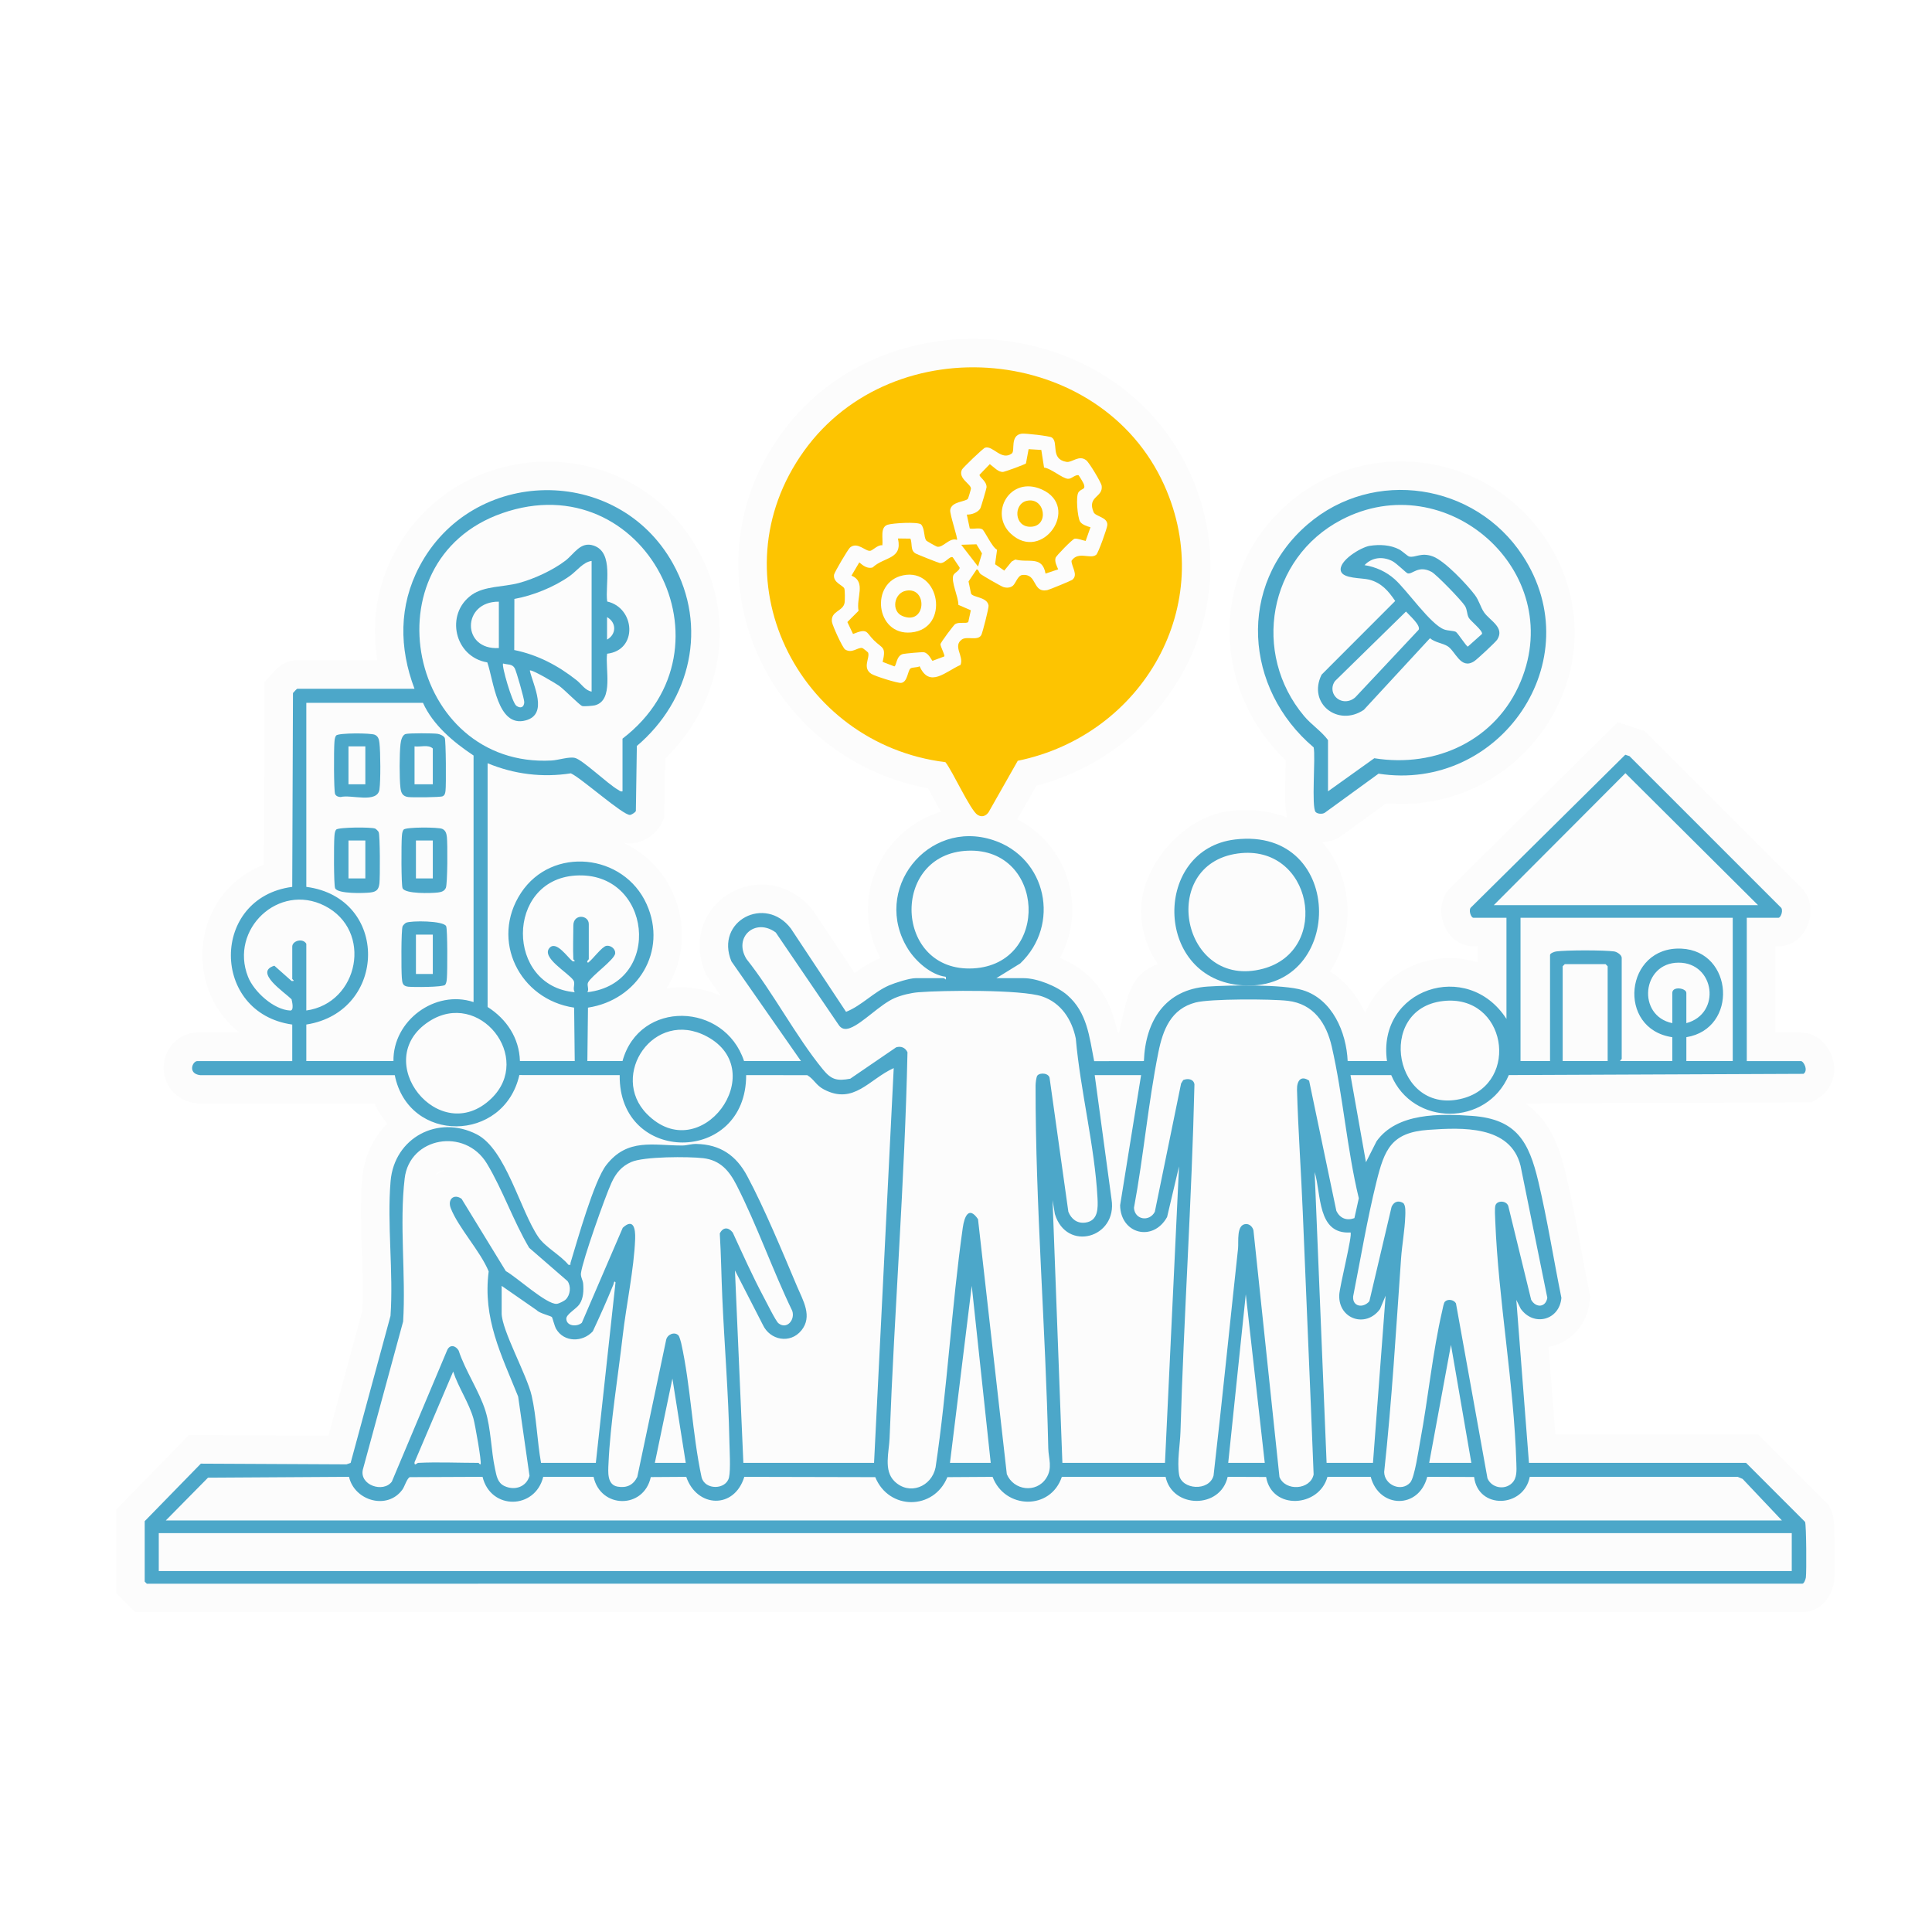
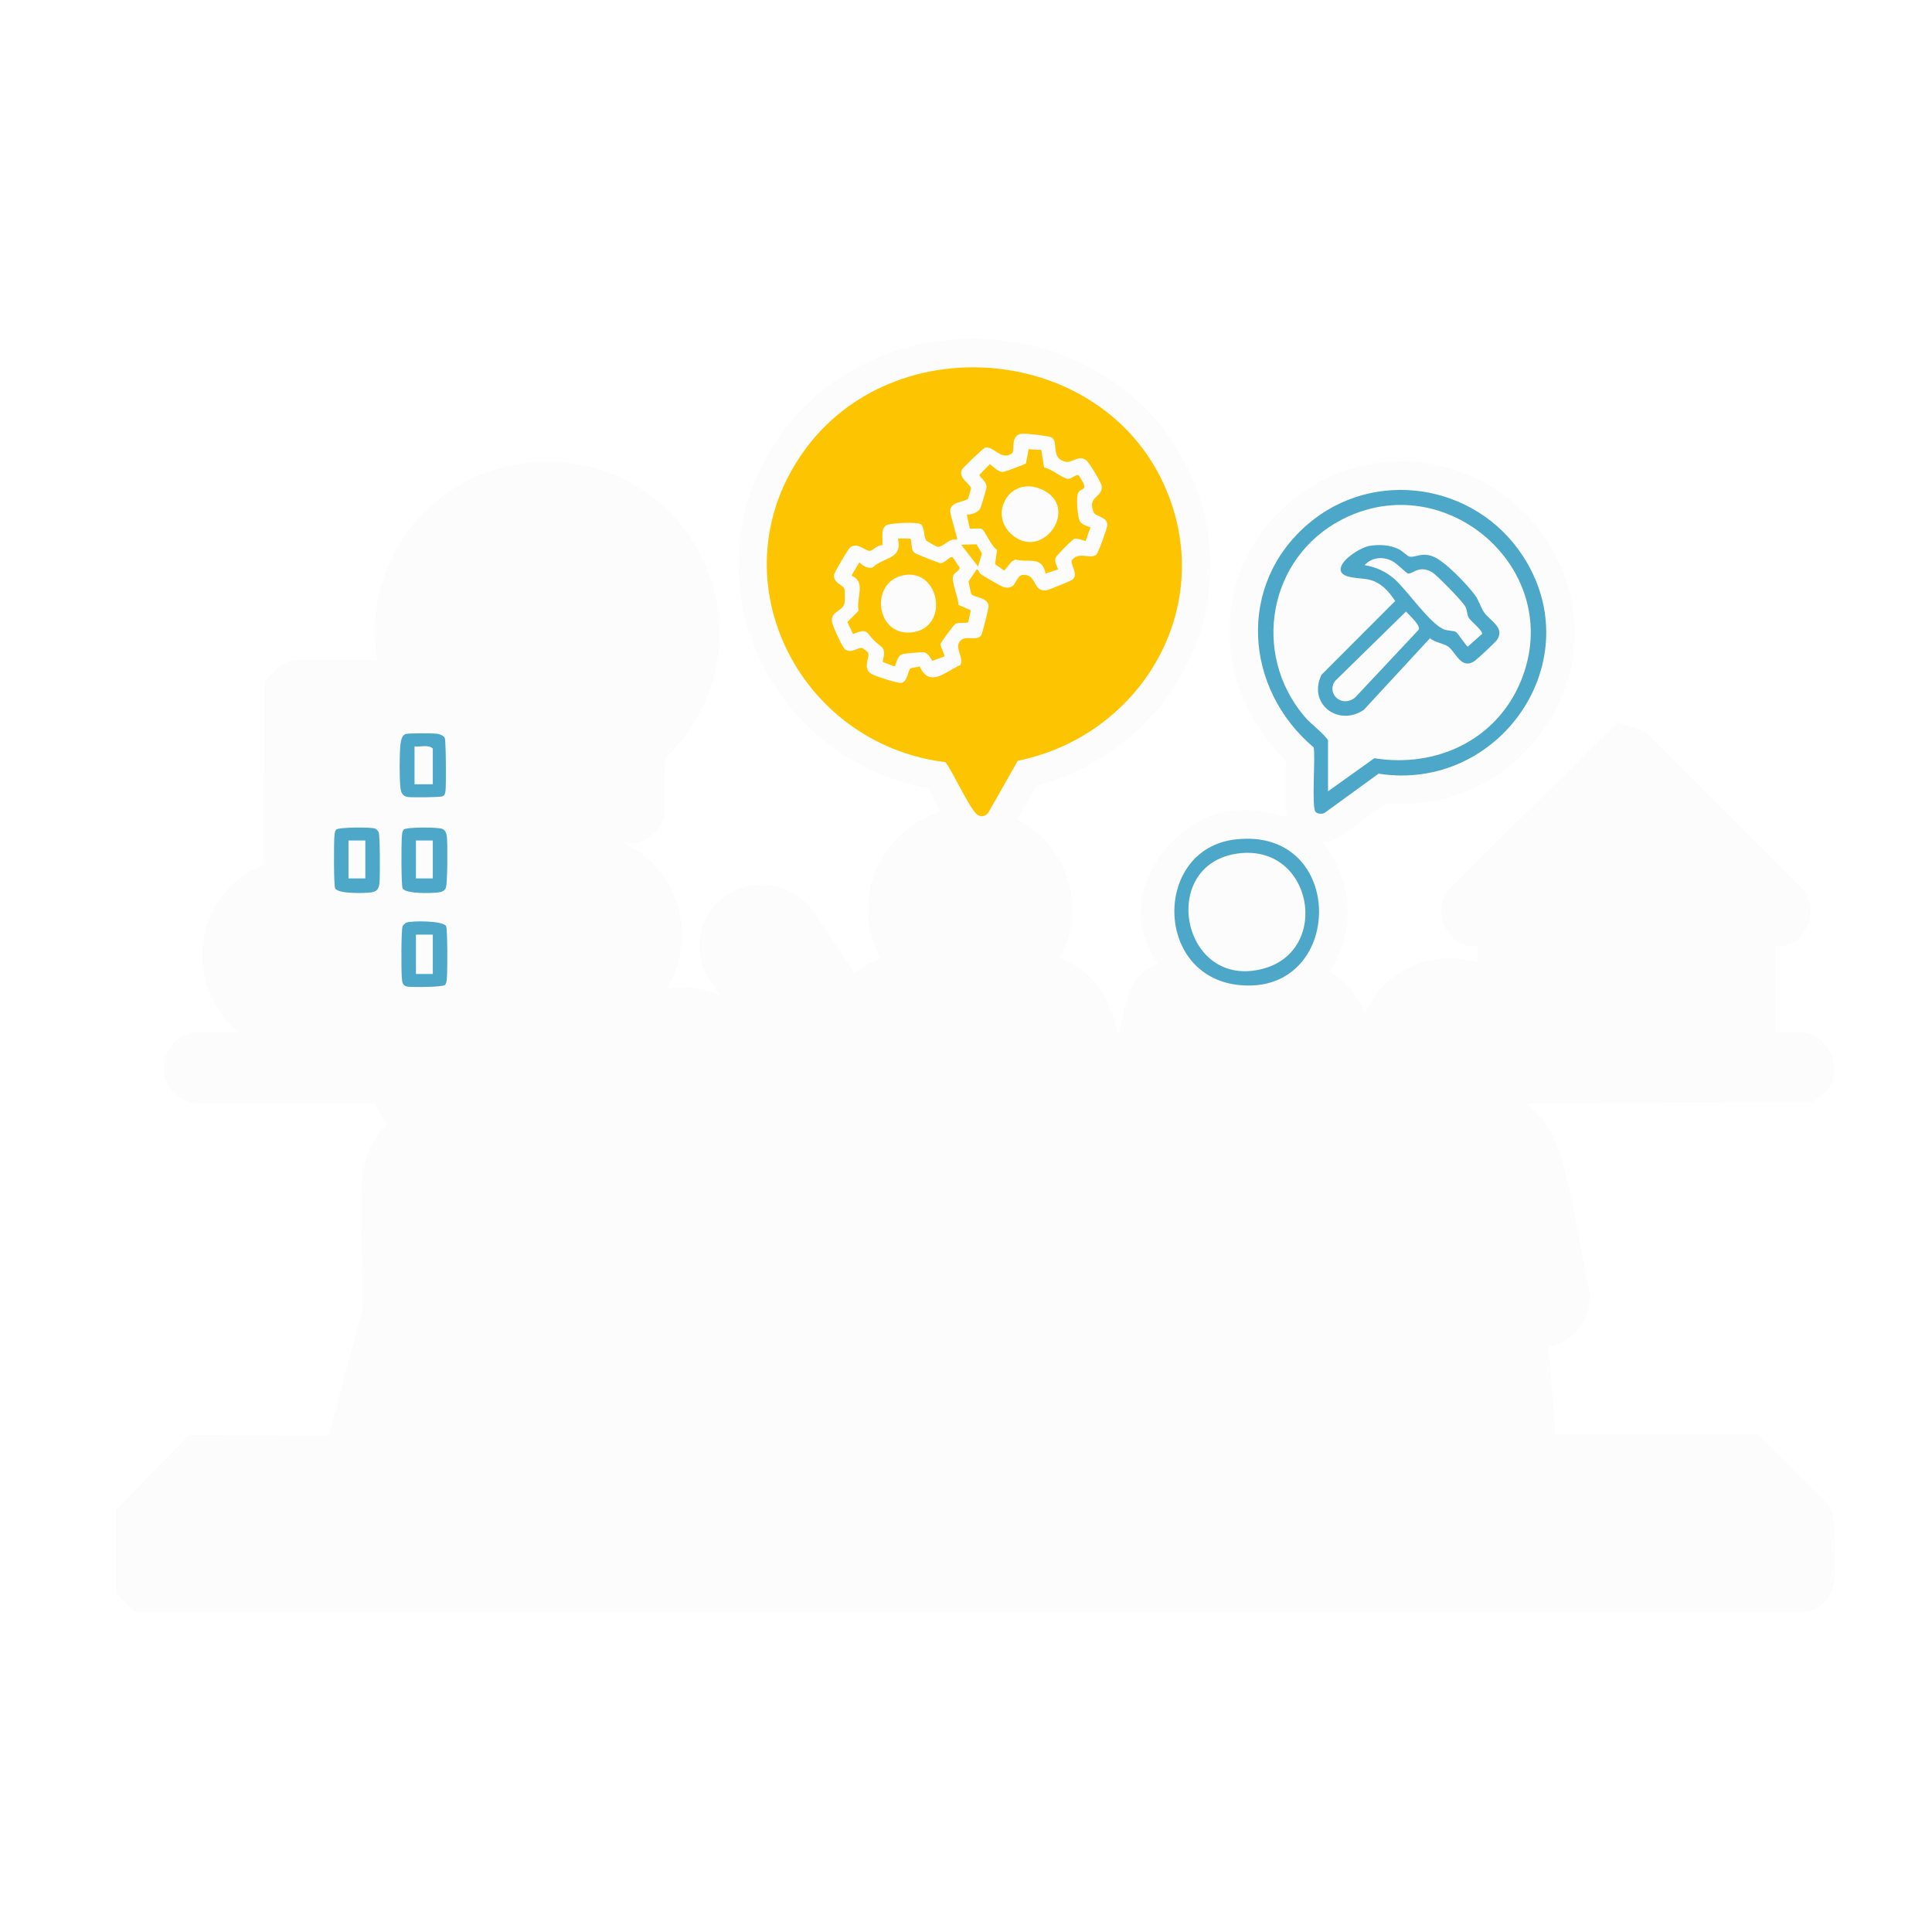
<svg xmlns="http://www.w3.org/2000/svg" id="Calque_2" data-name="Calque 2" viewBox="0 0 2033.68 2033.68">
  <defs>
    <style>
      .cls-1 {
        fill: none;
      }

      .cls-2 {
        filter: url(#drop-shadow-1);
      }

      .cls-3 {
        fill: #fdc401;
      }

      .cls-4 {
        fill: #4ca7c9;
      }

      .cls-5 {
        fill: #fcfcfc;
      }
    </style>
    <filter id="drop-shadow-1" x="76.91" y="311.29" width="1900" height="1431" filterUnits="userSpaceOnUse">
      <feOffset dx="10" dy="10" />
      <feGaussianBlur result="blur" stdDeviation="15" />
      <feFlood flood-color="#4ca7c9" flood-opacity=".75" />
      <feComposite in2="blur" operator="in" />
      <feComposite in="SourceGraphic" />
    </filter>
  </defs>
  <g id="Calque_1-2" data-name="Calque 1">
    <rect class="cls-1" width="2033.68" height="2033.68" />
    <g class="cls-2">
      <path class="cls-5" d="M1921.29,1619.84c-.32-30.84-1.25-34.43-3.9-40.26l-2.25-4.95-74.74-74.78h-213.22l-7.13-92c23.32-4.18,41.33-23.98,43.42-49.29l.35-4.25-.85-4.18c-3-14.76-5.82-30-8.56-44.74-4.77-25.73-9.71-52.34-15.9-78.49-5.17-21.82-12.11-44.45-27.77-62.09-4.48-5.04-9.46-9.45-14.98-13.22,0,0,0-.01.01-.02l301.4-1.27,7.31-4.65c13.44-8.55,19.31-25.12,14.62-41.25-4.79-16.44-18.22-27.49-33.43-27.49h-26.95v-90.84h3.28c14.42,0,26.89-9.72,31.77-24.75,4.72-14.55,1.14-29.26-9.11-38.48l-163.19-163.13-28.65-9.54-174.41,172.59c-10.31,9.21-13.93,23.97-9.19,38.56,4.88,15.04,17.35,24.75,31.77,24.75h4.76v17.02c-9.43-2.97-19.38-4.52-29.64-4.52-28.57,0-55.48,12.12-73.83,33.26-6.41,7.38-11.53,15.6-15.31,24.45-1.45-3.21-3.03-6.32-4.72-9.31-8.32-14.67-19.26-26.27-32.2-34.33,11.93-18.02,18.41-39.92,18.41-62.91,0-27.45-9.27-53.22-26.08-72.56-.2-.22-.4-.44-.59-.66,7.01-.26,13.61-2.28,19.18-5.93l.6-.39,47.63-34.62c5.45.48,10.9.72,16.3.72h.01c66.94,0,128.49-37.01,160.62-96.58,31.29-58.02,28.15-125.87-8.42-181.52-33.95-51.66-91.28-82.5-153.38-82.5-43.15,0-84.88,15.46-117.5,43.54-40.65,34.98-62.9,83.16-62.65,135.66.24,50.68,21.66,99.42,59.19,135.65-.05,4.45-.18,9.64-.28,13.72-.55,21.71-.9,35.93,1.93,46.46-12.82-5.15-27-7.85-42.02-7.85h0c-4.66,0-15.36.35-20.14,1.01-49.05,6.73-95.02,60.89-91.64,110.47,1.25,18.4,7.41,35.95,17.56,50.49-30.91,11.33-32.45,36.77-40.85,72.12h-1.42c-4.54-20.85-12.29-43.83-33.4-62.16-7.36-6.39-17.04-12.08-27.36-16.43,12.24-22.6,16.09-48.89,10.26-74.75-7.02-31.16-27.16-56.78-55.18-71.14l20.1-35.45c32.35-8.44,62.08-22.92,88.53-43.13,28.82-22.02,52.69-50.53,69.01-82.44,15.78-30.85,24.37-63.82,25.53-97.99,1.22-35.94-5.89-71.32-21.15-105.16-20.02-44.4-53.1-81.1-95.68-106.11-39.6-23.27-85.54-35.56-132.86-35.56-38.81,0-77.27,8.53-111.23,24.66-36.86,17.51-67.5,43.03-91.06,75.83-25.42,35.38-40.21,74.48-43.96,116.19-3.47,38.63,3.08,78.21,18.95,114.45,16.5,37.69,42.55,70.85,75.34,95.9,30.53,23.32,66.42,39.12,104.56,46.13,1.79,3.25,3.69,6.79,5.24,9.66,3.03,5.64,5.73,10.63,8.23,15.07-26.47,7.89-49.45,26.07-63.4,51.28-17.88,32.31-17.85,70.21-.24,102.77-1.76.68-2.8,1.12-2.85,1.14-9.4,4.08-17.3,9.45-24.32,14.52l-42.53-64.2-.57-.75c-13.57-17.92-33.54-28.2-54.78-28.2s-42.47,10.79-54.56,28.85c-12.22,18.26-14.02,41.38-4.93,63.41l1.25,3.03,15.18,21.77c-12.86-5.81-26.86-8.83-41.26-8.83-5.43,0-10.74.42-15.89,1.25,1.32-2.07,2.57-4.2,3.75-6.37,15.8-29.03,16.83-63.55,2.82-94.73-10.5-23.37-29.04-41.66-51.59-52.29,2.15.43,4.31.63,6.54.63h.02c.95,0,1.92-.04,2.86-.13,12.32-1.11,25.13-9.91,30.46-20.92l2.89-5.98.94-62.13c27.33-26.67,46.22-60.49,53.71-96.54,8.81-42.4,2.08-85.2-19.46-123.77-16.4-29.35-40.29-53.35-69.1-69.42-26.99-15.05-57.89-23-89.34-23s-63.94,8.34-91.52,24.13c-29.42,16.83-53.45,41.83-69.51,72.29-18.37,34.85-24.32,73.2-17.74,112.68h-84.39c-13.67,0-21.27,8.39-26.29,13.94l-8.07,8.84-.73,192.46c-16.43,6.27-30.53,16.31-41.57,29.72-14.77,17.95-22.97,41.06-23.09,65.08-.12,24.17,7.93,47.55,22.67,65.85,4.83,5.99,10.25,11.34,16.21,15.99h-44.15c-18.77,0-34.36,15.49-35.49,35.27-1,17.43,10.7,36.55,34.99,39.35l1.71.2,185.09.03c3.65,7.71,8.2,14.75,13.53,21.02-15.15,15.2-24.47,35.61-26.37,57.97-2.14,25.15-1.21,51.24-.3,76.48.79,22.15,1.55,43.13.35,62.98l-35.56,131.11-146.9-.72-76.51,78.41v88.23l19.8,19.79h1755.03c12.59,0,23.62-7.3,29.51-19.53,2-4.14,3.41-8.77,3.99-13.05.77-5.7.77-21.97.64-34.61ZM448.71,1226.49c3.04-3.75,7.62-4.86,10.42-5.17-3.74,1.15-7.25,2.9-10.42,5.17Z" />
-       <path class="cls-4" d="M503.27,793.41v256.57c20.04,12.73,33.34,32.76,34.02,56.93h57.69l-.63-56.25c-57.46-8.42-88.72-70.98-55.92-120.8,32.57-49.46,108.21-41.56,132.24,11.91,22.33,49.69-9.59,100.95-61.74,108.9l-.65,56.24h36.98c17.84-64.82,107.44-62.06,127.96,0h59.91l-73.23-104.99c-17.57-42.58,35.74-70,62.62-34.5l58.07,87.66c16.32-6.45,29.01-20.78,45.21-27.81,6.31-2.74,21.53-7.61,27.9-7.61h29.59c1.5,0,3.09,3.82,2.23-1.47-15.54-1.89-31.57-16.24-39.66-29.14-38.82-61.96,20.29-137.5,89.62-114.73,56.46,18.55,71.15,89.18,28.45,129.83l-25.16,15.51h28.85c14.19,0,35.06,8.46,45.81,17.79,21.04,18.26,23.23,43.91,28.32,69.55l52.35-.08c1.54-42.22,22.47-75.54,67.23-78.45,23.19-1.51,79.32-2.54,99.93,3.76,31.29,9.57,45.99,44.32,47.33,74.68h41.42c-10.79-76,84.83-107.99,125.74-44.36v-106.47h-34.76c-2.71,0-5.66-8.73-2.29-11.18l162.13-160.44,4.44,1.48,159.02,158.97c3.37,2.45.42,11.18-2.29,11.18h-33.28v150.84h56.95c3,0,8.06,10.02,2.71,13.43l-310.15,1.3c-23.07,54.32-101.17,54.13-123.77.06h-42.9l16.29,91.68,11.17-22.08c21.46-30.13,66.88-29.08,100.48-26.7,47,3.34,59.9,27.27,69.83,69.21,9.55,40.33,16,81.65,24.25,122.28-1.94,23.48-28.97,30.81-42.78,11.59l-4.67-9.36,13.3,171.53h228.55l62.1,62.14c1.34,2.95,1.62,52.66.84,58.46-.26,1.95-1.89,6.58-3.77,6.58H144.54l-2.22-2.22v-63.59l59.1-60.56,153.26.75,4.4-1.52,41.97-154.73c3.23-45.92-3.76-96.51.1-141.86,3.9-45.79,50.09-70.21,90.77-49.23,30.72,15.85,45.45,79.84,64.85,108.19,7.23,10.56,23.24,18.89,31.58,29.07,3.26.49,1.73-.53,2.23-2.15,7.11-23.24,24.68-86.26,37.65-102.87,22.38-28.66,49.33-20.48,79.92-20.53,5.02,0,9.32-1.74,14.74-1.64,25.21.43,42.08,12.14,53.62,33.73,18.08,33.79,37.3,80.23,52.46,116.14,6.27,14.85,16.68,31.62,4.55,46.48-11.72,14.37-33.03,10.33-40.57-6.04l-29.32-57.18,8.86,202.59h137.57l20.7-415.54c-25.85,11.58-41.93,39.03-73.49,22.44-8.46-4.45-10.24-10.63-17.52-15.02l-64.32-.05c.17,94.57-134.35,94.57-133.12,0l-105.61-.08c-16.23,71.43-116.62,72.51-131.14.16l-204.85-.04c-13.35-1.54-8.23-14.81-2.93-14.81h99.85v-38.45c-85.99-12.14-86.23-133.64-.01-144.93l.78-204.04c.82-.9,4-4.46,4.41-4.46h123.52c-16.31-43.12-16.57-87.49,5.15-128.69,55.57-105.43,208.39-107.83,266.75-3.37,37.14,66.48,18.9,144.19-37.86,192.25l-1.03,68.47c-.73,1.51-4.49,3.96-6.15,4.11-7.22.65-51.7-39.16-62.29-43.78-29.87,4.68-59.74.95-87.63-10.62ZM645.28,822.98v-55.46c124.34-95.17,22.96-289.45-126.5-237.37-144.15,50.23-98.09,268.54,51.87,260.37,7.29-.4,18.55-4.31,24.71-2.68,8.11,2.14,34.56,27.47,45.03,33.38,1.66.93,2.66,2.25,4.89,1.76ZM435.22,729.82h-122.78v193.72c87.66,11.46,85.63,131.54,0,144.92v38.45h91.72c-.65-42.42,43.68-75.52,84.32-62.11v-259.53c-21.13-14-42.7-32.02-53.25-55.46ZM1840.55,942.77l-139.59-138.9-138.52,138.9h278.11ZM1008.94,885.46c-82.29,3.07-77.84,128.41,5.48,123.9,81.42-4.41,75.77-126.93-5.48-123.9ZM593.51,999.7c-.54-11.69,0-23.76,0-35.49,0-12.67,16.27-11.26,16.27-1.48v36.97c0,.25-3.17,2.58-.75,3.69,4.71-3.3,14.58-17.07,19.32-17.79s9.64,3.45,9.23,7.95c-.62,6.71-25.25,23.78-28.56,30.64-1.51,3.12,1.35,6.9-.71,10.24,80.38-9.33,67.86-128.08-12.64-122.79-73.55,4.83-73.51,116.53-.68,122.79-2.63-3.98,1-8.88-1.43-12.56-5.13-7.79-34.83-24.23-24.84-34.38,7.18-7.29,18.85,10.47,24.07,14.41,4.52.36.75-1.53.72-2.21ZM312.44,1053.68c55.38-7.7,70.51-84.27,19.29-110.23-48.37-24.52-100.41,24.72-80.66,74.72,6.18,15.64,26.96,34.67,44.35,35.54,4.29.22,2.13-9.08,1.48-11.86-7.43-7.43-40.03-28.7-18.09-35.31l18.11,16.07c4.53.38.72-1.6.72-2.21v-34.01c0-6.01,11.02-9.34,14.79-2.96v70.24ZM1813.92,956.08h-223.37v150.84h31.07v-111.65c0-1.88,4.63-3.51,6.58-3.77,10.78-1.45,50.04-1.47,60.8,0,3.2.44,8.06,3.74,8.06,6.73v106.47c0,.45-1.87,1.13-1.48,2.22h54.73v-25.14c-58.94-8.65-50.13-96.06,9.69-93.22,54.82,2.6,59.91,84.28,5.11,93.22v25.14h48.82v-150.84ZM1082.03,1122.08c2.89-3.33,12.59-2.65,12.91,3.37l19.64,140.08c3.1,7.73,9.3,12.59,18.01,11.39,13.46-1.87,13.24-15.12,12.68-25.8-2.87-54.27-18.06-113.27-22.86-167.91-4.1-20.02-15.46-37.63-35.5-44.37-21.85-7.35-104.53-6.45-130.21-4.36-7.79.64-17.75,2.98-24.96,6.11-15.49,6.72-33.69,26.59-46.87,31.51-5.28,1.97-9.37,1.14-12.39-3.75l-65.89-96.8c-21.46-15.81-44.93,4.87-30.85,27.88,28.31,35.62,52.03,81.58,80.46,116.25,8.76,10.69,14.59,12.48,28.79,9.8l48.33-33.04c5.17-1.57,9.64.35,11.93,5.18-2.91,135.82-13.76,270.88-18.85,406.42-.54,14.35-6.48,33.7,5.06,45.1,15.63,15.44,39.16,5.95,43.35-14.46,12.51-83.61,16.78-168.72,28.64-252.34,1.65-11.66,6.29-23.3,16.04-9.01l30.32,268.41c7.17,17.17,30.96,20.35,41.4,4.32,7.07-10.86,2.47-20.72,2.23-31.66-2.75-127.04-13.48-254.63-13.37-381.61,0-2.34.67-9.22,1.95-10.7ZM1765.11,1066.99c37.17-10.01,30-63.68-8.14-63.67-38.81,0-44.2,55.92-6.66,63.67v-31.79c0-7.48,14.79-5.14,14.79,0v31.79ZM1682.27,1106.92v-99.82l-2.22-2.22h-42.9l-2.22,2.22v99.82h47.34ZM1415.69,1272.24l4.63-20.91c-12.52-51.92-16.59-107.79-28.43-159.5-5.67-24.78-19.1-45.18-46.32-48.34-17.41-2.03-81.61-2.26-97.04,1.75-25.99,6.76-34.42,28.72-39.2,52.5-10.76,53.52-15.62,109.85-25.68,163.68.8,12.64,16.21,15.05,21.96,4.14l27.64-135.04,2.25-3.65c4.76-1.92,10.85-1.19,11.81,4.49-2.8,122.14-11.17,243.51-14.69,365.29-.42,14.56-3.77,31.05-1.46,45.7,2.48,15.72,31.53,17.99,36.26.93,9.16-79.58,17.1-159.29,25.78-238.94.79-7.26-2.02-25.37,8.29-25.89,3.85-.19,7.12,3.09,7.94,6.72l27.36,259.54c6.2,15.42,32.61,13.68,35.97-2.62-3.58-92.33-7.7-184.14-11.43-276.26-1.73-42.66-4.85-85.81-6.06-128.56-.26-9.26,3.86-15.79,12.75-9.73l28.65,136.98c3.76,7.95,10.82,10.7,19.04,7.72ZM1508.86,1043.74c-71.64,8.33-50.97,121.97,21.1,102.43,60.63-16.44,45.62-110.19-21.1-102.43ZM507.18,1146.32c44.55-42.95-12.65-115.5-65.59-81.1-62.99,40.92,10.91,133.82,65.59,81.1ZM670.95,1162.59c56.52,57.37,131.28-45.18,63.11-81.58-55.79-29.78-103.1,40.99-63.11,81.58ZM1191.14,1121.7h-48.82l17.74,130.89c6.31,40.56-47.45,55.64-59.68,15.29l-2.42-14.56,10.34,276.53h107.99l14.78-312.02-12.55,53.24c-14.87,26.69-48.99,17.76-49.45-12.35l22.08-137.02ZM1511.01,1360.14c3.04-3.13,9.41-2.06,11.57,1.8l33.18,184.21c4.38,10.17,18,12.61,25.79,5.03,5.49-5.34,4.82-13.64,4.61-20.65-2.49-84.05-18.91-171.85-22.23-255.78-.15-3.84-.77-13.03.23-16.01,1.91-5.68,12.82-5.09,13.8,1.98l23.79,97.48c4.97,8.76,15.25,8.22,17.01-2.07l-28.2-139.07c-10.73-42.84-61.8-40.19-96.98-37.75-39.15,2.72-46.27,20.73-54.69,54.76-9.82,39.7-16.58,80.41-24.52,120.53-.92,11.13,10.79,12.63,17.06,5.11l23.39-99.36c2.36-5.28,6.75-7.03,11.94-4.19,3.21,2.07,2.57,10.51,2.45,14.14-.47,14.28-3.39,30.01-4.41,44.39-5.29,74.98-9.68,150.05-17.78,224.78.2,13.66,18.05,21.48,27.4,11.11,4.67-5.18,8.93-35.16,10.6-44.12,8.31-44.48,12.95-93.05,23.09-136.62.55-2.37,1.52-8.32,2.86-9.71ZM585.61,1357.81c4.75-4.85,5.71-13.71,1.79-19.29l-40.38-35.04c-16.49-27.8-27.92-61.21-44.47-88.64-23.14-38.34-81.44-27.83-86.57,15.54-5.72,48.37,1.38,101.74-1.63,150.69l-42.39,155.84c-3.78,16.41,21.47,24.86,30.5,12.7l58.27-138.43c2.89-6.43,9.07-4.77,12.08.51,6.85,21.07,21.77,42.8,28.2,63.49,5.87,18.89,5.87,41.6,10.06,60.93,1.58,7.3,2.58,14.73,9.94,18.16,10.82,5.04,23,1.01,26.37-10.74l-11.97-83.51c-17.79-44.16-37.39-82.04-31-131.68-8.82-21.41-31.97-46.05-39.93-66.55-3.65-9.42,3.37-15.58,11.38-9.9l46.61,76.14c10.89,5.85,43.13,35.54,53.67,34.43,2.23-.23,7.86-3.01,9.46-4.65ZM704.11,1395.65c1.04,1.04,2.52,6.32,2.93,8.15,10.07,45.25,11.63,95.53,21.47,141.2,3.44,13.74,25.89,13.41,28.88.08,1.82-8.12.57-28.71.38-38.21-.99-50.1-5.24-100.86-7.45-150.78-1-22.56-1.28-45.17-2.65-67.7,3.43-6.92,9.08-6.83,13.64-.96,10.51,22.79,20.8,45.81,32.6,67.97,2.66,4.99,12.71,25.23,15.44,27.44,8.81,7.13,17.85-3.55,14.57-13.06-20.67-42.77-37.1-90.14-58.57-132.23-7.72-15.14-17.15-26.33-35.18-28.42-15.61-1.81-62.19-1.83-75.57,3.99-10.44,4.55-16.29,11.81-20.95,21.94-6.58,14.29-30.48,81.7-32.13,95.12-.49,4,2.03,7.2,2.34,11.13.57,7.24.3,15.15-3.77,21.38-3.31,5.07-14.07,10.63-13.97,15.46.16,8.03,11.34,8.71,16.34,4.24l43.06-99.99c11.38-10.52,13.44,1.13,13.06,11.58-1.16,31.8-9.4,69.8-13.11,102.23-4.88,42.56-13.13,92.5-14.96,134.4-.38,8.69-1.73,22.35,9.68,24.29,9.46,1.61,16.41-1.67,20.64-10.26l30.36-144.15c1.07-5.63,8.61-9.17,12.93-4.85ZM1386.41,1529.86h48.82l13.3-175.97-5.89,14.05c-14.84,20.4-43.87,10.62-42.92-14.74.35-9.24,14.25-63.53,11.85-65.87-35.28,2.22-30.57-40.43-37.73-63.6l12.57,306.13ZM518.06,1343.53v28.84c0,17.75,26.54,64.81,31.58,86.74,5.13,22.35,5.77,47.98,9.86,70.74l57.69.02,20.72-190.02c-1.58-2.36-1.77,1.16-2.2,2.22-6.75,16.64-14.08,33.06-21.7,49.31-10.65,11.69-30.2,11.78-38.56-2.44-1.76-3-3.92-11.99-4.47-12.54-1.24-1.25-13.43-4.15-15.82-7.11l-37.1-25.76ZM1032.86,1529.86l-19.97-186.35-22.93,186.35h42.9ZM1321.32,1529.86l-19.97-177.47-18.49,177.47h38.46ZM1538.78,1529.86l-21.45-124.24-22.93,124.24h44.38ZM430.05,1529.86c20.61-1.04,42.8,0,63.61,0,.43,0,1.06,1.8,2.2,1.48,1.41-1.98-5.94-42.6-7.46-47.98-4.81-16.93-15.9-32.85-21.37-49.64l-40.66,95.43c-.58,4.66,2.93.75,3.68.71ZM711.85,1529.86l-14.05-88.74-18.49,88.74h32.54ZM164.51,1590.49h1701.19l-41.33-43.71-5.19-2.21h-218.9c-6.27,32.59-54.32,34.78-58.6.14l-49.33-.16c-8.8,34.26-50.61,33.51-59.5,0h-45.53c-8.72,32.22-58.54,35.37-64.58.16l-40.46-.16c-7.56,34.01-58.2,33.6-65.36,0h-109.19c-11.82,35.47-60.01,34.3-72.9.03l-47.59.3c-14.31,35.07-61.6,35.07-75.91,0l-137.85-.31c-10.49,34.38-49.9,32.67-61.12,0l-37.32.24c-7.33,33.91-52.9,33.49-60.24-.26h-52.98c-8.43,34.51-55.22,35.4-63.88,0l-76.53.33c-2.89,1-5.52,9.89-7.73,12.98-15.8,22.11-50.64,11.94-56.28-13.31l-148.44.9-44.44,45.04ZM1876.05,1603.8H157.12v39.93h1718.94v-39.93Z" />
      <path class="cls-4" d="M1374.93,844.81c-4.74-4.76.04-57.83-2.13-68.1-72.91-61.55-80.89-170.62-6.39-234.73,69.57-59.88,176.28-43.33,226.24,32.7,72.68,110.61-24.2,249.58-151.56,229.71l-56.58,41.13c-2.51,1.65-7.53,1.35-9.57-.71ZM1387.89,822.98l48.74-34.84c64.92,10.41,128.43-18.86,154.18-80.99,48.3-116.52-78.93-227.73-189.11-169.83-76.58,40.24-94.4,140.48-38.91,206.5,7.68,9.14,18.08,15.73,25.1,25.18v53.98Z" />
      <path class="cls-4" d="M1289.93,873.68c118.6-14.22,116.07,164.83,4.21,153.2-89.89-9.34-89.96-142.92-4.21-153.2ZM1292.86,888.43c-84.42,11.58-58.86,144.11,26.66,121.29,72.32-19.3,51.93-132.07-26.66-121.29Z" />
-       <path class="cls-4" d="M629.18,623.18c29.45,6.63,32.59,51.25-.1,54.94-2.25,15.22,7.28,49.28-12.95,54.34-2,.5-11.65,1.32-13.33.7-3.02-1.1-18.62-17.3-24.49-21.42-3.45-2.42-28.93-17.65-30.65-15.93,3.54,15.46,19.91,46.06-4.4,52.53-29.84,7.93-33.65-42.28-40.31-61.09-34.52-5.66-44.79-50.82-16.44-71.04,13.31-9.49,33.52-8.2,49.62-12.51s35.89-13.49,48.98-23.49c9.38-7.16,15.89-20.55,29.74-15.93,21.77,7.25,11.85,41.65,14.32,58.91ZM612.74,580.46c-9.07,1.21-15.38,10.47-23.2,15.99-16.31,11.52-38.43,20.47-58.09,24l-.15,53.79c24.71,5.02,46.3,16.42,65.87,31.96,4.85,3.85,8.85,10.6,15.58,11.79v-137.53ZM515.11,623.35c-38.89-.43-39.49,51.14,0,48.8v-48.8ZM629.01,663.27c10.03-5.63,10.01-18.04,0-23.66v23.66ZM519.55,688.42c-1.8,2.04,9.51,41.21,13.93,44.46s8.17,1.75,8.38-3.79c.11-2.97-8.43-33.06-10.13-35.85-2.84-4.64-7.37-3.37-12.17-4.82Z" />
      <path class="cls-4" d="M343.86,863.26c2.57-2.57,37.15-2.77,41.04-1.06,1.04.46,3.24,2.66,3.7,3.7,1.5,3.4,1.53,47.82.8,53.97-.77,6.52-3.06,8.84-9.62,9.61s-34.11,1.63-37.01-4.46c-1.52-3.2-1.35-47.46-.8-54.04.23-2.7.22-5.42,1.89-7.72ZM374.57,874.74h-17.75v39.93h17.75v-39.93Z" />
      <path class="cls-4" d="M414.86,863.26c2.8-2.8,36.46-2.68,40.72-.74,3.56,1.63,4.39,4.89,4.82,8.49.8,6.78.74,49.58-1.12,53.65-1.63,3.56-4.89,4.39-8.49,4.82-6.85.81-34.11,1.63-37.01-4.46-1.52-3.2-1.35-47.46-.8-54.04.23-2.7.22-5.42,1.89-7.72ZM445.58,874.74h-17.75v39.93h17.75v-39.93Z" />
      <path class="cls-4" d="M458.54,1026.71c-2.5,2.5-33.53,2.53-38.93,1.91-6.16-.71-6.17-4.34-6.64-9.63-.61-6.91-.78-50.33.84-54.01.46-1.04,2.66-3.24,3.7-3.7,5.19-2.29,39.31-2.26,42.13,3.66,1.52,3.2,1.35,47.46.8,54.04-.23,2.7-.22,5.42-1.89,7.72ZM445.58,973.82h-17.75v41.41h17.75v-41.41Z" />
-       <path class="cls-4" d="M343.86,764.18c2.8-2.8,36.46-2.68,40.72-.74,3.56,1.63,4.39,4.89,4.82,8.49,1.16,9.82,1.33,39.28.05,48.9-2.03,15.31-29.96,5.25-40.82,8.13-2.31,0-4.8-.85-5.86-3.02-1.49-3.05-1.34-47.55-.79-54.05.23-2.7.22-5.42,1.89-7.72ZM374.57,775.66h-17.75v39.93h17.75v-39.93Z" />
      <path class="cls-4" d="M417.02,762.64c3.41-1.03,29.34-.9,33.66-.2,2.43.4,6.42,2.11,7.49,4.35,1.28,2.68,1.53,49.93.8,55.53-.31,2.37-.57,4.66-3.02,5.85s-31.99,1.39-36.32.81c-5.69-.77-7.45-4.12-8.1-9.65-1.18-10.12-1.11-35.69.03-45.88.4-3.6,1.61-9.65,5.46-10.81ZM445.58,815.59v-37.71c-4.7-4.44-13.1-1.37-19.23-2.22v39.93h19.23Z" />
      <path class="cls-4" d="M1431.88,564.55c10.31-1.6,21.73-1.04,30.98,3.81,3.03,1.59,8.73,6.99,10.43,7.44,6.27,1.66,12.53-4.78,25.08-.05s35.6,29.31,43.98,40.33c4.63,6.09,6.12,13.07,9.73,18.37,6.04,8.86,22.13,15.85,14,28.76-1.75,2.78-21.36,20.98-24.4,22.91-14.34,9.12-19.6-11-28.16-16.08-5.02-2.98-13.12-3.83-18.28-8.23l-69.63,75.39c-27.14,18.34-59.45-6.7-44.45-37.04l77.47-77.55c-7.27-10.69-14.49-19.18-27.54-22.5-7.56-1.92-27.27-.82-29.62-8.9-3.08-10.59,21.05-25.22,30.41-26.67ZM1426.35,584.88c11.83,1.86,22.86,6.89,31.76,14.85,13.21,11.83,37.82,47.75,52.13,52.88,3.98,1.43,9.95,1.25,12.25,2.54,2.01,1.12,11.16,15.5,12.59,15.49l14.89-13.28c1.42-3.26-12.21-13.8-13.97-17.19-2.12-4.05-1.32-7.97-3.93-12.34-3.24-5.41-29.94-33.03-35.15-35.85-13.86-7.49-20.1,2.88-25.14,1.58-1.62-.42-11.73-10.81-16.55-13.15-10.06-4.88-20.94-3.84-28.88,4.46ZM1395.75,723.45c5.58,6.28,14.9,6.07,20.98.45l66.62-71.01c2.25-4.86-9.94-15.22-13.36-19.17l-74.71,73.16c-3.77,4.97-3.65,11.93.47,16.56Z" />
      <polygon class="cls-3" points="1001.8 563.45 1019.53 586.36 1023.68 572.53 1017.84 562.95 1001.8 563.45" />
-       <path class="cls-3" d="M1070.91,517.16c-14.3,3.15-13.55,27.58,3.84,27.33,20.11-.29,15.41-31.57-3.84-27.33Z" />
      <path class="cls-3" d="M993.68,595.28c1.12-2.44,6.9-4.94,6.44-7.89l-7.17-10.68c-3.21-2.03-7.88,6.52-13.51,6.01-1.36-.12-23.34-8.89-25.4-9.98-6.06-3.22-3.5-10.04-5.67-15.77l-13.17-.17c5,22.29-14.28,18.99-26.57,30.46-5.25,1.83-10.37-1.93-14.11-5.29l-8.23,13.94c15.83,6.61,4.68,23.5,7.46,37.02l-11.79,11.85,5.96,12.57c16.03-6.55,13.44-1.68,22.06,6.74,9.01,8.8,12.92,6.37,9.12,22.67l12.29,4.69c2.28-.22,1.87-11.46,9.3-13.06,2.53-.54,19.81-2.16,21.81-1.8,5.39.98,8.07,8.83,9.14,9l12.35-4.62c.91-1.21-3.97-10.14-4.05-12.77-.05-1.76,14.2-20.52,15.45-21.26,4.36-2.56,10.94-.21,13.82-2.08l2.72-12.46-13.14-5.71c.27-8.17-8.16-24.85-5.15-31.41ZM949.1,655.73c-37.32,3.56-43.83-52.81-8.37-60.14,38.83-8.02,49.58,56.2,8.37,60.14Z" />
      <path class="cls-3" d="M1215.5,500.65c-66.97-148.56-284.7-167.43-379.12-36.01-94.79,131.95-7.16,308.42,148.79,327.64,7.44,9.11,26.31,51.02,33.96,55.55,4.45,2.64,8.49,1.23,11.42-2.76l30.77-54.25c131.45-26.89,211.06-163.98,154.18-290.16ZM1143.94,573.93c-6.19,5.21-19.02-4.34-26.07,6.46.19,6.54,7.41,14.85.75,20-1.18.91-24.25,10.41-26.21,10.79-16.02,3.08-10.14-17.58-26.25-15.94-4.92.5-6.98,8.92-10.06,11.38-2.85,2.29-6.61,2.34-9.99,1.29-2.27-.71-21.02-11.55-23.59-13.43-2.47-1.81-2.04-4.86-4.44-5.14l-8.57,12.74,2.65,12.75c1.83,4.21,17.3,3.44,18.44,12.74.29,2.38-6.28,28.32-7.65,30.87-3.52,6.54-15.27.91-20.52,4.73-9.72,7.08,2.37,17.38-1.36,26.75-15.71,6.94-32.65,24.82-43.05,1.43-2.56,1.49-7.52.88-9.51,2.22-3.12,2.1-3.02,14.43-9.92,15.27-3.76.46-27.64-7.12-31.33-9.48-9.91-6.32-1.3-16.97-3.46-22.43-.15-.37-5.46-4.79-6.27-4.88-5.39-.57-10.46,6.1-17.88,1.65-2.71-1.63-13.4-25.22-13.91-29.06-1.56-11.73,12.08-10.97,13.35-20.49.35-2.64.41-12.51-.31-14.62-1.15-3.36-11.95-6.07-10.86-14.5.33-2.51,14.83-27.07,16.89-28.74,7.89-6.42,16.22,4.38,21.31,3.5,2.63-.45,8.04-6.59,12.66-5.77,1.01-6.65-2.74-19.13,5.68-21.69,5.66-1.72,30.67-3.2,34.94-.45,4.13,4.11,2.85,13.1,5.52,17.03.48.7,10.48,6.28,11.38,6.51,6.38,1.63,12.91-9.93,21.06-7.15,1.24-1.03-7.76-26.94-7.12-31.48,1.28-9,15.9-8.48,18.62-11.75.36-.43,3.26-10.07,3.23-10.81-.22-4.89-13.83-10.63-9.54-19.87.91-1.96,22.22-22.44,24.36-23.1,8.36-2.6,17.14,14.15,28.17,6.1,3.66-2.78-2.17-18.97,10.24-20.84,3.59-.54,29.15,2.34,31.74,3.96,7.79,4.85-2.07,22.76,15.54,25.72,5.94,1,13.16-7.84,20.97-1.58,2.96,2.37,15.64,23.21,16.11,26.87,1.58,12.22-15.62,10.81-8.51,27.64,1.99,4.7,14.83,5.11,14.46,13.46-.15,3.36-9.5,29.51-11.69,31.35Z" />
-       <path class="cls-3" d="M943.74,611.8c-12.95,2.44-15.86,21.77-3.7,26.69,25.05,10.13,26.61-31.02,3.7-26.69Z" />
      <path class="cls-3" d="M1126.87,538.98c-2.64-4.49-4.67-26.78-1.52-30.96,3.11-4.13,7.65-2.18,5.52-8.45-.43-1.28-5.21-9.35-5.76-9.44-4.04-.26-7.29,4.19-11.05,3.86-6.14-.54-17.52-10.89-25.05-11.82l-2.9-18.55-13.36-.82-2.79,15.02c-.77,1.01-21.7,8.58-23.75,8.89-5.17.77-10.33-5.32-14.31-8.17l-10.79,11.17c-.47,2.66,7.41,6.38,7.39,13.12,0,1.14-5.66,20.24-6.37,21.81-2.12,4.72-9.6,7.29-14.44,7.02l3.11,14.64c3.77.92,9.95-1.13,13.2.86,2.5,1.54,10.27,19.06,15.54,21.51l-2.09,15.26,9.65,6.71,7.83-9.55,3.84-2.12c13.94,3.76,28.29-4.33,31.8,14.79l13.3-4.46c-1.55-3.76-3.94-7.99-2.72-12.22.54-1.88,17.8-19.69,20.03-20.01,3.36-.49,8.16,1.74,11.61,2.32l5.09-14.38c-3.5-.89-9.15-2.88-11.01-6.04ZM1054.08,551.85c-23.36-21.74-.84-61.6,32.58-46.62,41.31,18.51.41,77.32-32.58,46.62Z" />
    </g>
  </g>
</svg>